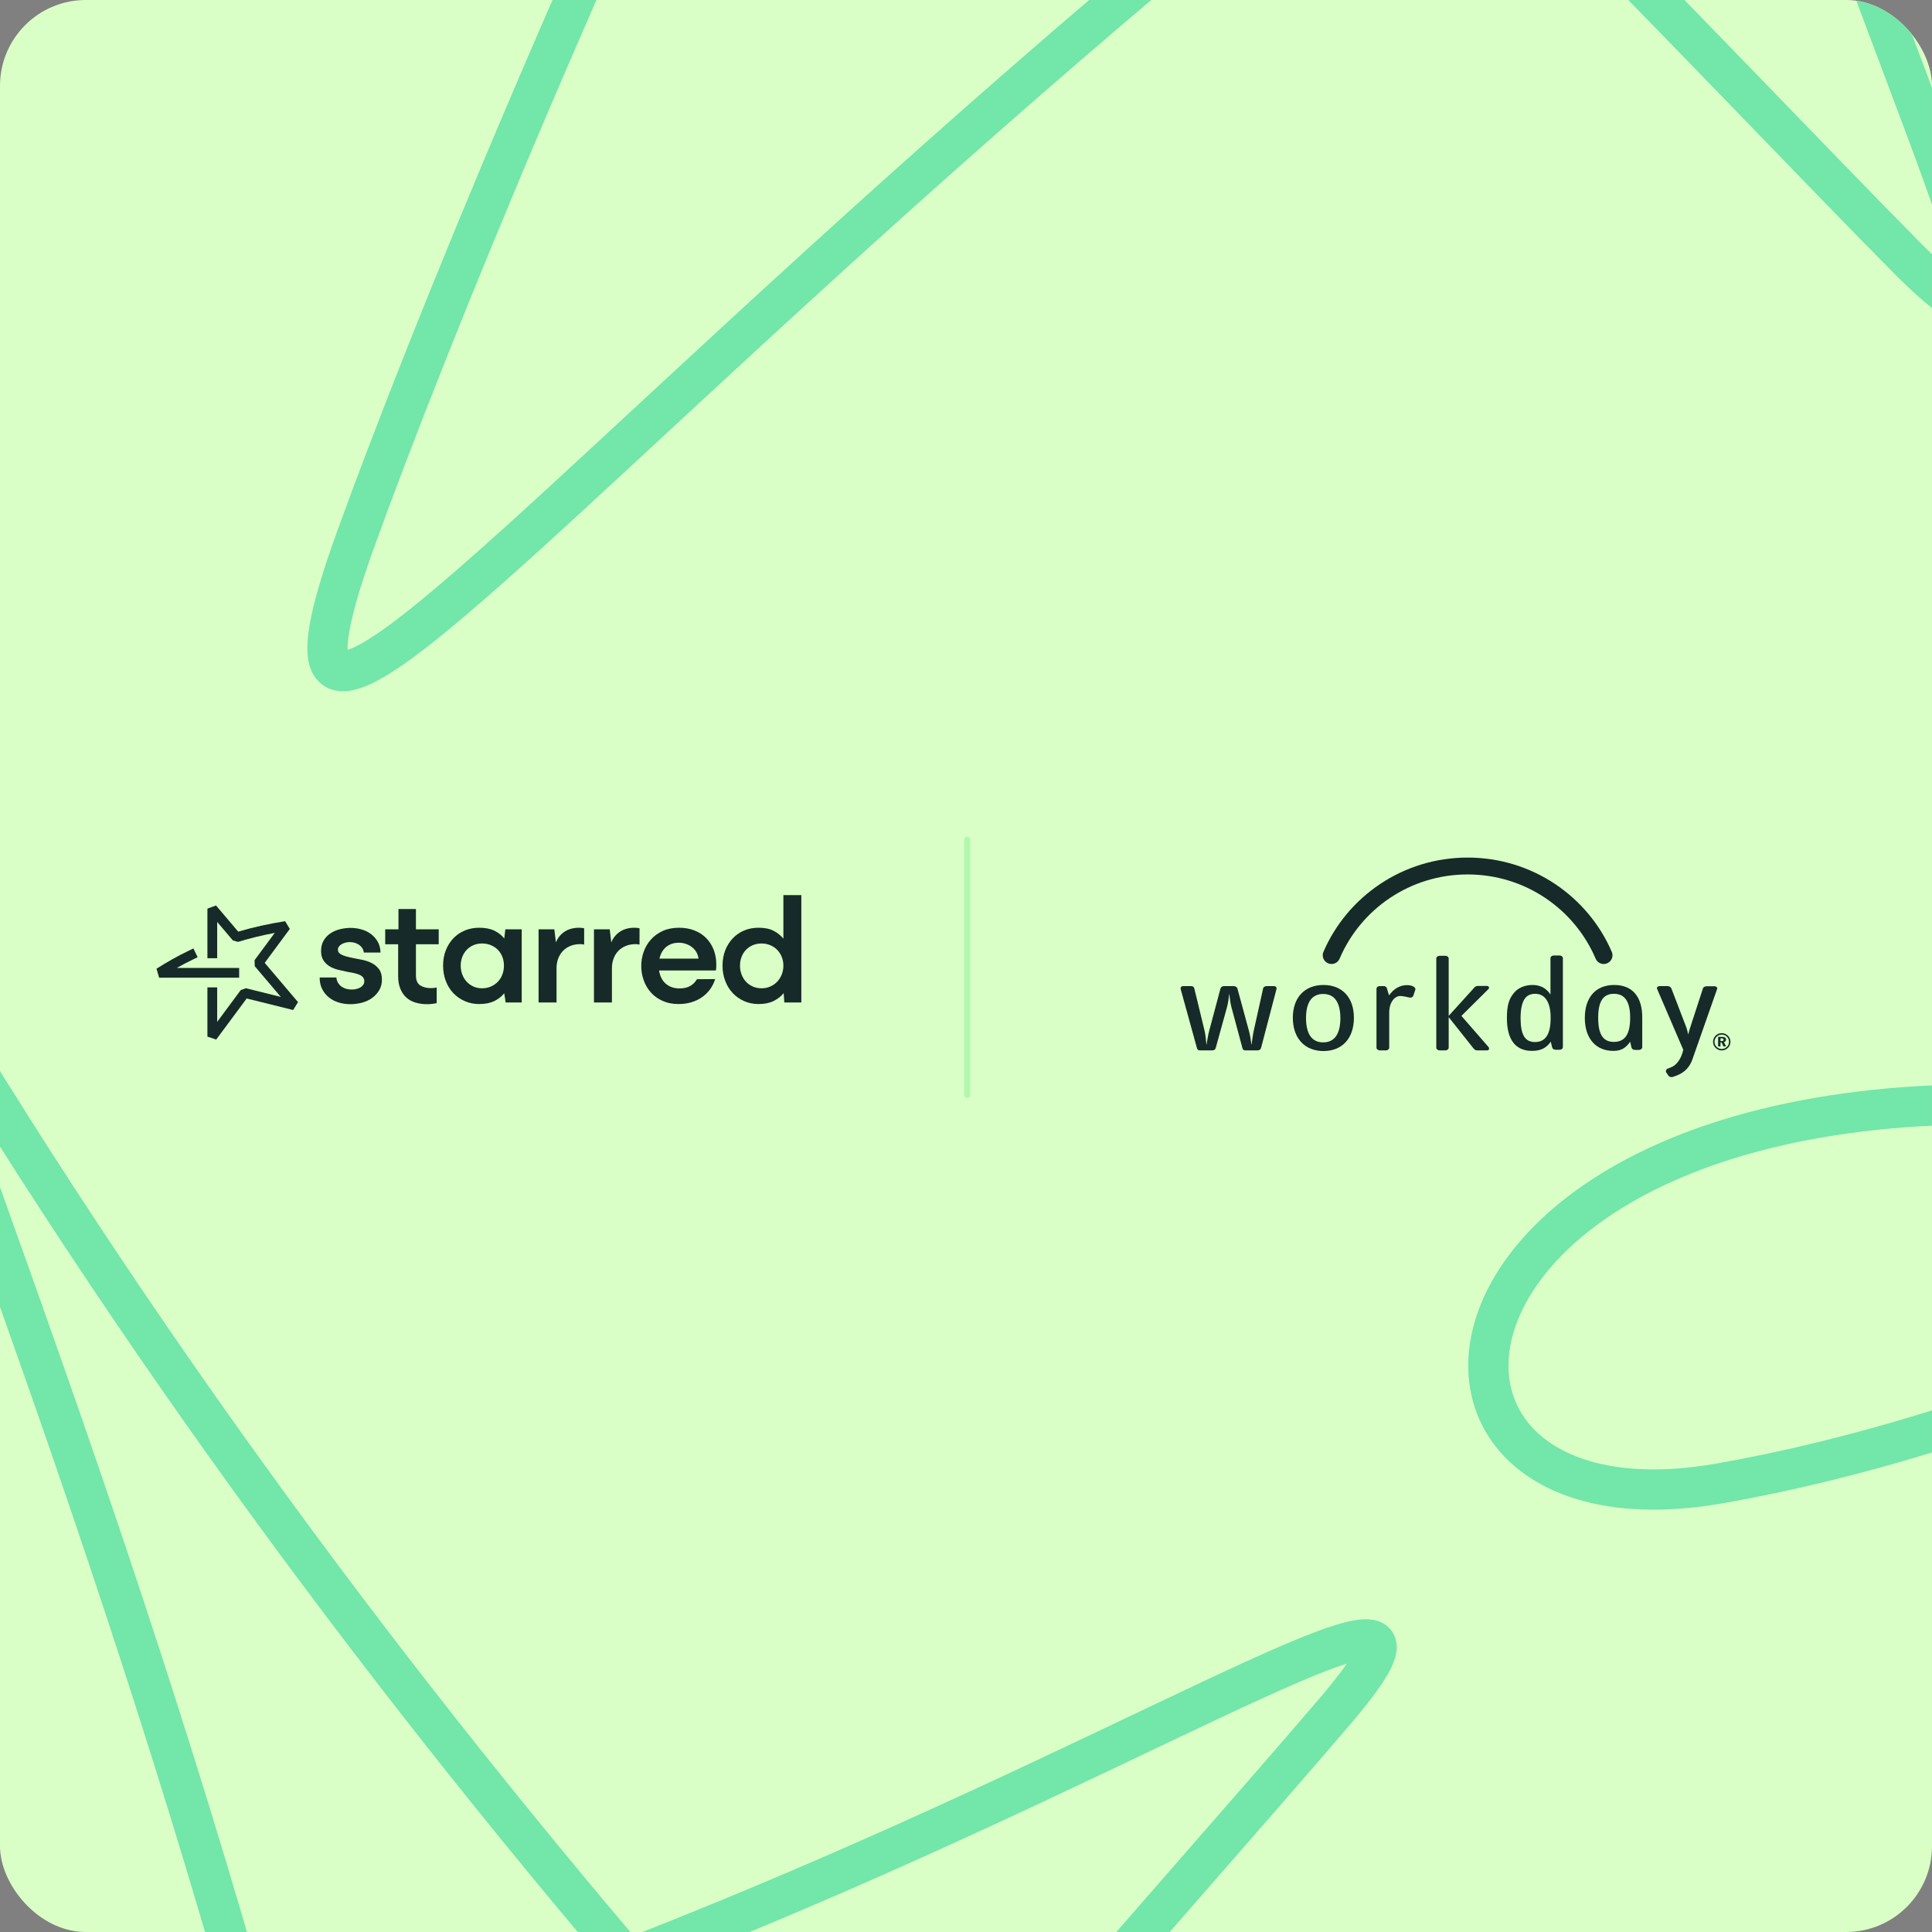
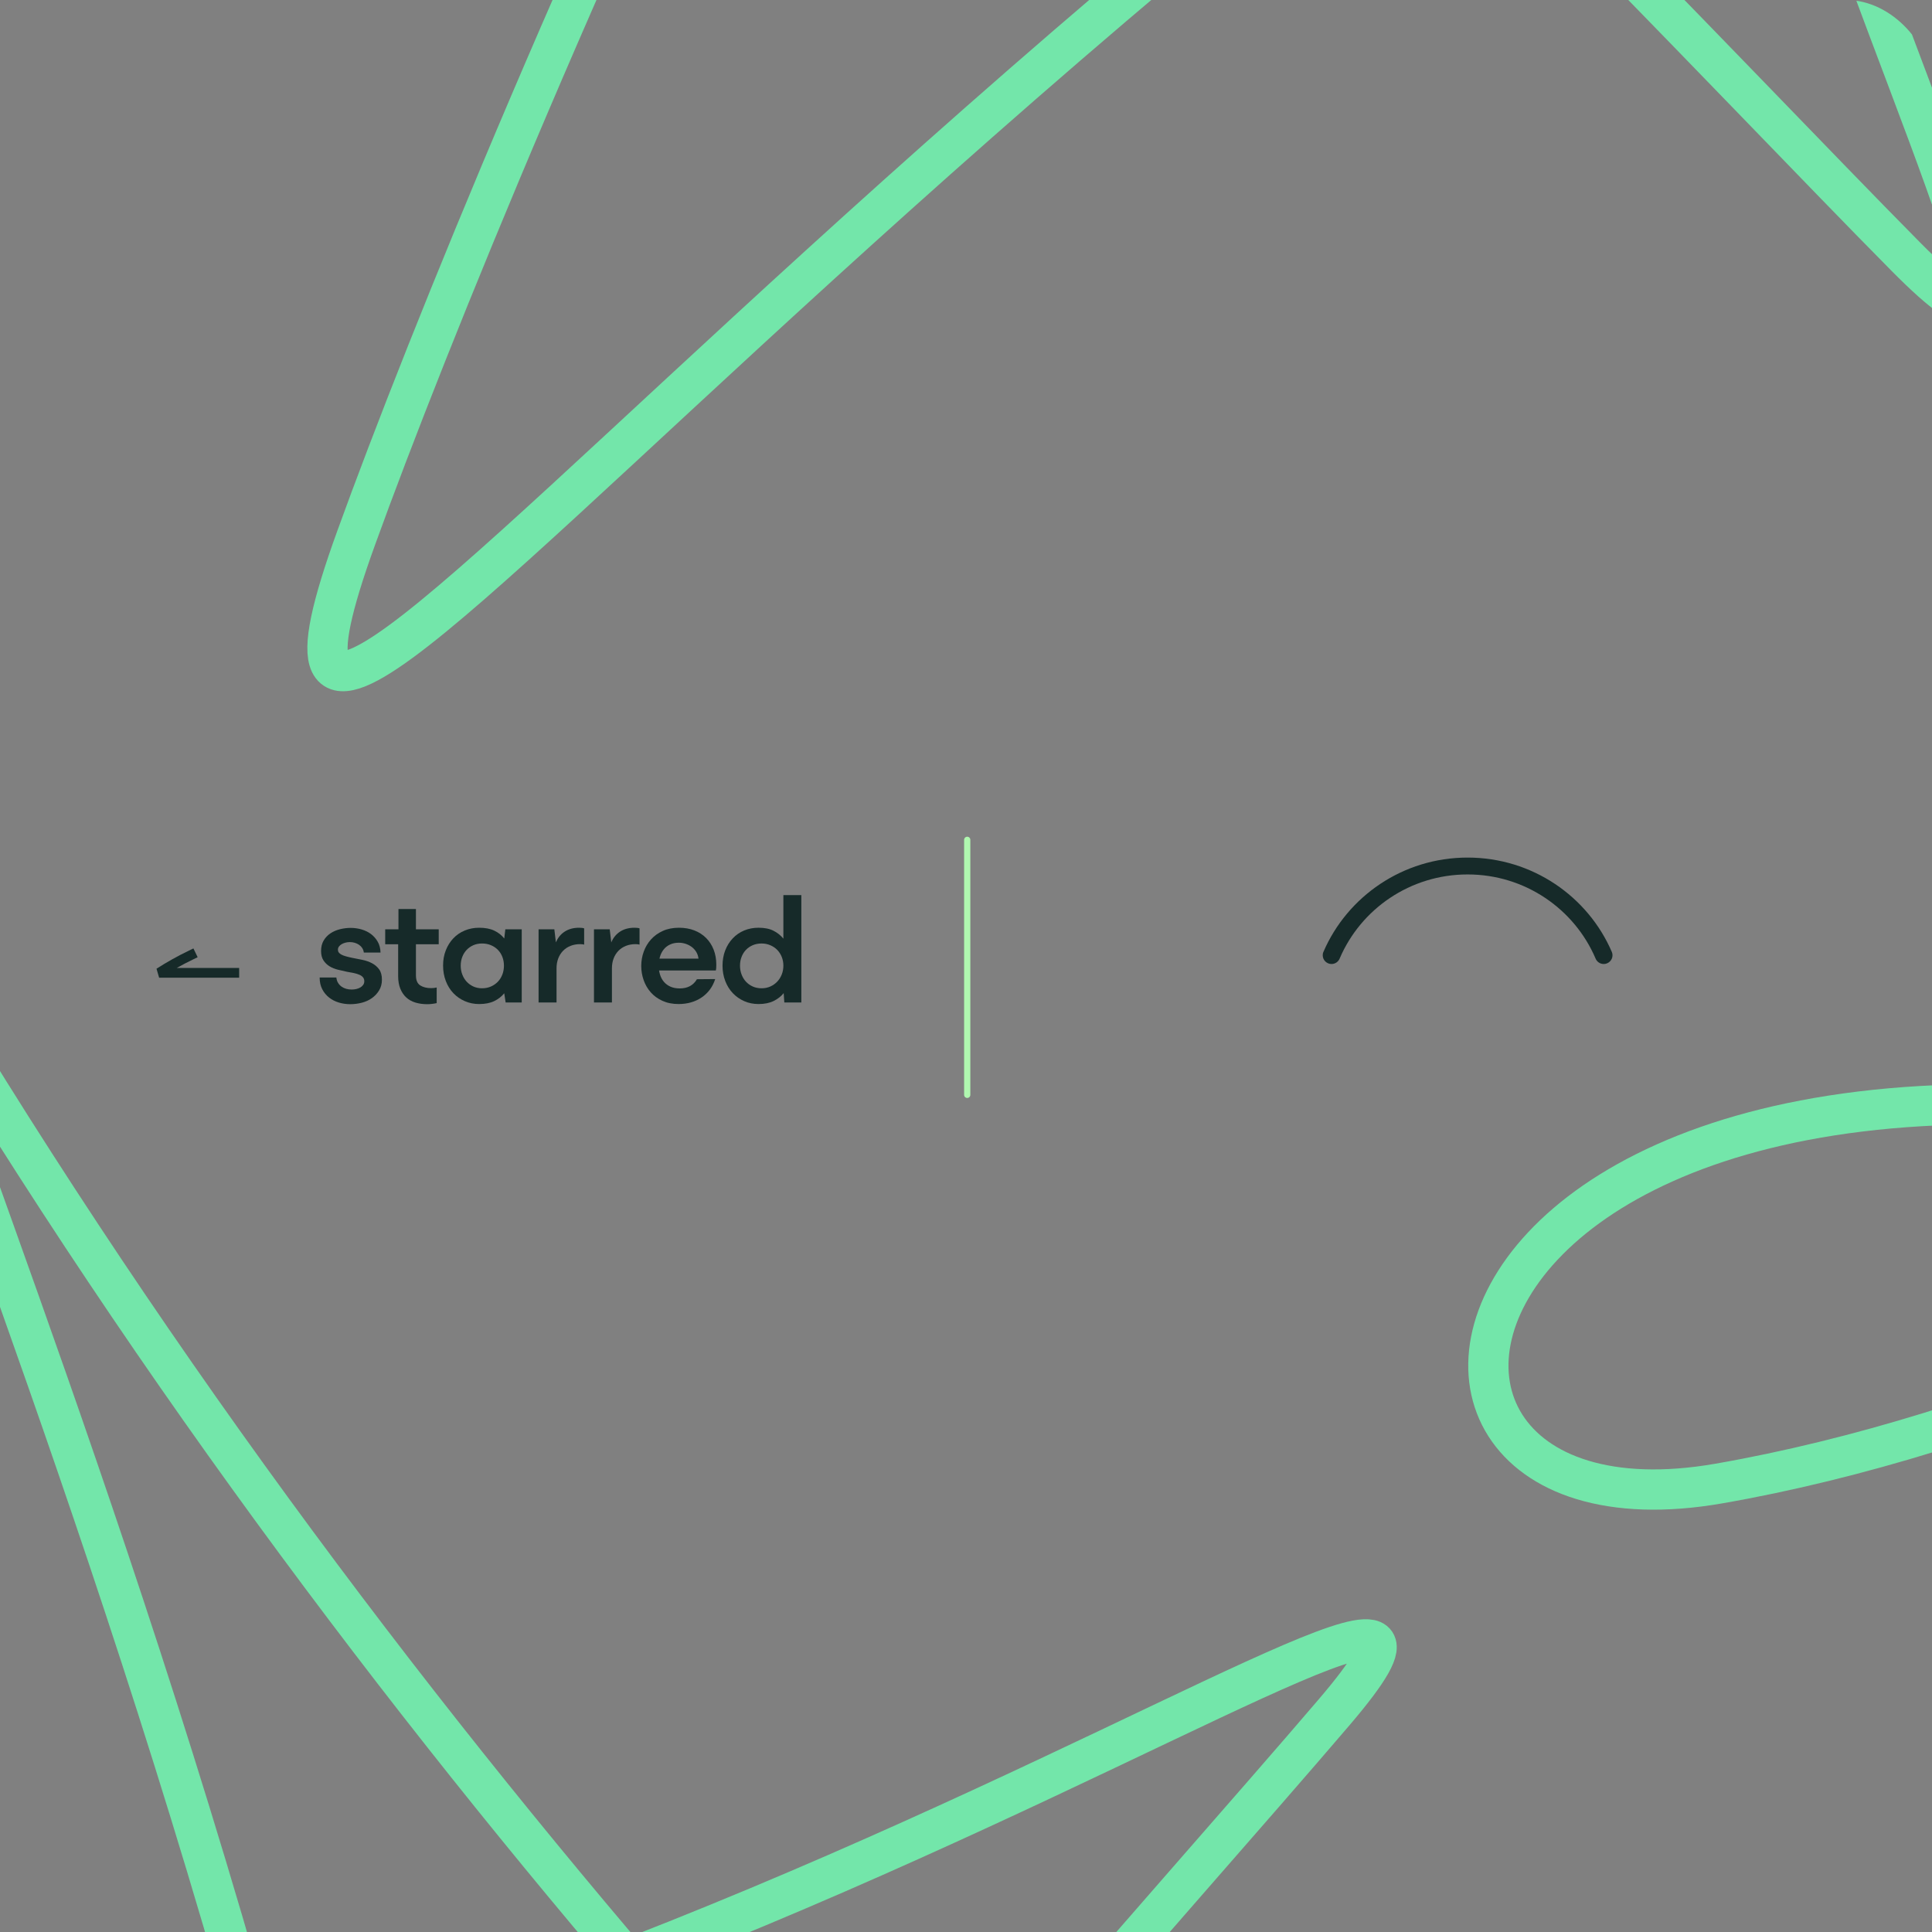
<svg xmlns="http://www.w3.org/2000/svg" width="720" height="720" viewBox="0 0 720 720" fill="none">
  <rect x="0" y="0" width="720" height="720" fill="#808080" stroke="none" />
  <g clip-path="url(#clip0_119_9526)">
-     <rect width="720" height="720" rx="32" fill="#DAFFC6" />
    <path d="M125.354 364.291C125.43 365.067 125.645 365.736 125.994 366.297C126.342 366.861 126.779 367.324 127.303 367.694C127.827 368.064 128.409 368.333 129.048 368.509C129.688 368.685 130.357 368.77 131.054 368.77C131.673 368.77 132.266 368.703 132.827 368.567C133.388 368.43 133.882 368.236 134.309 367.985C134.736 367.733 135.085 367.412 135.354 367.024C135.624 366.636 135.76 366.191 135.76 365.688C135.76 365.106 135.606 364.621 135.294 364.233C134.982 363.845 134.539 363.527 133.957 363.273C133.376 363.021 132.688 362.806 131.894 362.633C131.1 362.458 130.215 362.294 129.248 362.139C128.203 361.906 127.106 361.655 125.964 361.385C124.818 361.115 123.782 360.697 122.851 360.133C121.921 359.573 121.155 358.833 120.555 357.924C119.955 357.015 119.655 355.84 119.655 354.406C119.655 352.894 119.973 351.597 120.615 350.509C121.255 349.424 122.097 348.534 123.145 347.834C124.194 347.134 125.373 346.621 126.694 346.294C128.012 345.964 129.348 345.8 130.706 345.8C132.063 345.8 133.457 345.994 134.776 346.382C136.094 346.77 137.257 347.343 138.263 348.097C139.272 348.855 140.103 349.803 140.763 350.946C141.421 352.088 141.772 353.437 141.809 354.988H135.588C135.509 354.37 135.315 353.815 135.006 353.33C134.694 352.846 134.297 352.44 133.815 352.109C133.33 351.779 132.797 351.527 132.215 351.352C131.633 351.176 131.012 351.091 130.354 351.091C129.812 351.091 129.279 351.158 128.754 351.294C128.23 351.431 127.767 351.615 127.357 351.846C126.951 352.079 126.612 352.37 126.339 352.718C126.067 353.067 125.933 353.476 125.933 353.94C125.933 354.327 126.039 354.667 126.251 354.958C126.464 355.249 126.785 355.509 127.212 355.743C127.639 355.976 128.191 356.188 128.87 356.382C129.548 356.576 130.351 356.77 131.282 356.964C132.521 357.197 133.791 357.449 135.091 357.718C136.388 357.991 137.572 358.406 138.639 358.97C139.706 359.533 140.588 360.288 141.285 361.236C141.981 362.188 142.33 363.476 142.33 365.103C142.33 366.615 141.981 367.942 141.285 369.085C140.588 370.23 139.694 371.188 138.609 371.963C137.524 372.739 136.272 373.312 134.857 373.679C133.442 374.045 131.997 374.23 130.524 374.23C129.051 374.23 127.636 374.027 126.279 373.618C124.921 373.212 123.709 372.591 122.645 371.757C121.579 370.924 120.727 369.888 120.088 368.645C119.449 367.406 119.127 365.951 119.127 364.285H125.348L125.354 364.291Z" fill="#162A29" />
    <path d="M143.553 346.323H148.495V338.762H155.007V346.323H163.498V351.905H155.007V363.477C155.007 365.298 155.54 366.55 156.607 367.229C157.674 367.907 159.019 368.247 160.649 368.247C160.998 368.247 161.355 368.229 161.725 368.189C162.092 368.15 162.431 368.092 162.743 368.013V373.829C162.24 373.944 161.667 374.041 161.028 374.119C160.389 374.198 159.798 374.235 159.255 374.235C157.628 374.235 156.143 374.032 154.807 373.622C153.471 373.216 152.334 372.586 151.404 371.732C150.474 370.88 149.737 369.792 149.195 368.474C148.653 367.156 148.38 365.586 148.38 363.765V351.902H143.553V346.32V346.323Z" fill="#162A29" />
    <path d="M187.918 370.163C186.948 371.366 185.709 372.336 184.197 373.072C182.684 373.808 180.803 374.178 178.557 374.178C176.657 374.178 174.885 373.821 173.236 373.102C171.588 372.384 170.163 371.396 168.963 370.136C167.76 368.875 166.821 367.366 166.142 365.599C165.464 363.836 165.124 361.906 165.124 359.815C165.124 357.724 165.464 355.869 166.142 354.145C166.821 352.421 167.76 350.927 168.963 349.666C170.163 348.406 171.591 347.436 173.236 346.76C174.885 346.082 176.657 345.742 178.557 345.742C180.806 345.742 182.684 346.1 184.197 346.818C185.709 347.536 186.948 348.515 187.918 349.754L188.324 346.324H194.43V373.596H188.439L187.915 370.166L187.918 370.163ZM182.975 367.636C183.984 367.19 184.845 366.59 185.563 365.833C186.281 365.078 186.833 364.184 187.221 363.157C187.609 362.13 187.803 361.036 187.803 359.872C187.803 358.709 187.609 357.624 187.221 356.615C186.833 355.606 186.281 354.736 185.563 353.997C184.845 353.26 183.984 352.678 182.975 352.251C181.966 351.824 180.863 351.612 179.66 351.612C178.457 351.612 177.372 351.824 176.403 352.251C175.433 352.678 174.6 353.26 173.903 353.997C173.206 354.733 172.66 355.606 172.276 356.615C171.888 357.624 171.694 358.709 171.694 359.872C171.694 361.036 171.888 362.13 172.276 363.157C172.663 364.184 173.206 365.075 173.903 365.833C174.6 366.59 175.433 367.19 176.403 367.636C177.372 368.081 178.457 368.305 179.66 368.305C180.863 368.305 181.966 368.084 182.975 367.636Z" fill="#162A29" />
    <path d="M200.713 373.593V346.324H206.586L207.168 351.209C207.865 349.503 208.95 348.166 210.425 347.197C211.898 346.227 213.701 345.742 215.834 345.742C216.222 345.742 216.58 345.763 216.91 345.8C217.24 345.839 217.501 345.897 217.695 345.976V352.024C217.58 351.985 217.374 351.948 217.086 351.909C216.795 351.869 216.513 351.851 216.243 351.851C214.925 351.851 213.722 352.063 212.637 352.491C211.553 352.918 210.622 353.527 209.847 354.321C209.071 355.115 208.471 356.066 208.044 357.169C207.616 358.275 207.404 359.524 207.404 360.921V373.596H200.716L200.713 373.593Z" fill="#162A29" />
    <path d="M221.355 373.593V346.324H227.227L227.809 351.209C228.506 349.503 229.591 348.166 231.067 347.197C232.539 346.227 234.342 345.742 236.476 345.742C236.864 345.742 237.221 345.763 237.551 345.8C237.882 345.839 238.142 345.897 238.336 345.976V352.024C238.221 351.985 238.015 351.948 237.727 351.909C237.436 351.869 237.154 351.851 236.885 351.851C235.567 351.851 234.364 352.063 233.279 352.491C232.194 352.918 231.264 353.527 230.488 354.321C229.712 355.115 229.112 356.066 228.685 357.169C228.258 358.275 228.046 359.524 228.046 360.921V373.596H221.358L221.355 373.593Z" fill="#162A29" />
    <path d="M244.904 357.254H260.313C260.197 356.324 259.916 355.491 259.47 354.754C259.025 354.018 258.461 353.397 257.785 352.894C257.107 352.391 256.352 352.003 255.519 351.73C254.685 351.46 253.84 351.324 252.988 351.324C251.746 351.324 250.652 351.548 249.704 351.994C248.752 352.439 247.967 353.051 247.349 353.824C246.728 354.6 246.264 355.503 245.952 356.527C245.64 357.554 245.486 358.648 245.486 359.812C245.486 361.054 245.649 362.196 245.979 363.242C246.307 364.287 246.804 365.19 247.461 365.945C248.119 366.702 248.934 367.293 249.904 367.718C250.873 368.145 252.016 368.357 253.334 368.357C254.807 368.357 256.076 368.066 257.143 367.484C258.21 366.902 259.07 366.051 259.731 364.927L266.534 364.869C265.603 367.775 263.925 370.054 261.503 371.702C259.079 373.351 256.201 374.175 252.867 374.175C250.619 374.175 248.622 373.778 246.879 372.984C245.134 372.19 243.683 371.133 242.519 369.815C241.355 368.496 240.473 366.984 239.874 365.278C239.274 363.572 238.974 361.809 238.974 359.987C238.974 358.166 239.283 356.345 239.904 354.639C240.522 352.933 241.425 351.421 242.607 350.103C243.789 348.785 245.252 347.73 246.998 346.933C248.743 346.139 250.758 345.742 253.046 345.742C255.14 345.742 257.037 346.072 258.746 346.73C260.452 347.391 261.916 348.33 263.137 349.551C264.358 350.772 265.297 352.227 265.958 353.912C266.615 355.6 266.946 357.451 266.946 359.466C266.946 359.893 266.937 360.281 266.915 360.63C266.894 360.978 266.849 361.327 266.77 361.675H244.789L244.904 357.257V357.254Z" fill="#162A29" />
    <path d="M292.061 370.105C291.091 371.308 289.84 372.287 288.31 373.042C286.776 373.799 284.907 374.175 282.698 374.175C280.758 374.175 278.976 373.817 277.349 373.099C275.722 372.381 274.307 371.393 273.104 370.132C271.901 368.872 270.961 367.363 270.283 365.596C269.604 363.833 269.265 361.924 269.265 359.869C269.265 357.815 269.604 355.866 270.283 354.142C270.961 352.418 271.901 350.924 273.104 349.663C274.304 348.403 275.719 347.433 277.349 346.757C278.976 346.078 280.761 345.739 282.698 345.739C284.946 345.739 286.807 346.118 288.279 346.872C289.752 347.627 290.973 348.609 291.943 349.809V333.588H298.631V373.593H292.291L292.058 370.105H292.061ZM287.088 367.636C288.076 367.19 288.931 366.59 289.646 365.833C290.364 365.078 290.925 364.184 291.334 363.157C291.74 362.13 291.943 361.036 291.943 359.872C291.943 358.708 291.74 357.624 291.334 356.615C290.928 355.605 290.364 354.736 289.646 353.996C288.928 353.26 288.067 352.678 287.058 352.251C286.049 351.824 284.964 351.612 283.801 351.612C282.637 351.612 281.504 351.824 280.516 352.251C279.528 352.678 278.686 353.26 277.986 353.996C277.289 354.733 276.743 355.605 276.358 356.615C275.97 357.624 275.777 358.708 275.777 359.872C275.777 361.036 275.97 362.13 276.358 363.157C276.746 364.184 277.289 365.075 277.986 365.833C278.683 366.59 279.525 367.19 280.516 367.636C281.504 368.081 282.601 368.305 283.801 368.305C285.001 368.305 286.098 368.084 287.085 367.636H287.088Z" fill="#162A29" />
    <path fill-rule="evenodd" clip-rule="evenodd" d="M73.662 356.729L72.025 357.518C69.923 358.531 67.871 359.601 65.866 360.726H89.126V364.362H59.305L58.324 361.013C62.182 358.541 66.219 356.281 70.445 354.243L72.083 353.453L73.662 356.729Z" fill="#162A29" />
-     <path fill-rule="evenodd" clip-rule="evenodd" d="M77.299 338.622L80.503 337.446L88.778 347.199C94.325 345.56 100.146 344.257 106.262 343.31L108.002 346.188L98.651 358.829L111.066 373.461L109.242 376.402L91.925 372.106L80.732 387.199L80.726 387.206L80.571 387.412L77.299 386.322V367.961H80.935V380.82L89.726 368.966L91.624 368.284L104.646 371.515L94.945 360.083L94.87 357.826L102.388 347.663C97.63 348.559 93.069 349.683 88.694 351.021L86.776 350.459L80.935 343.575V357.107H77.299V338.622Z" fill="#162A29" />
    <path d="M360.455 312.977L360.455 408.023" stroke="#B0F8B0" stroke-width="2.318" stroke-linecap="round" />
-     <path fill-rule="evenodd" clip-rule="evenodd" d="M469.947 390.576C469.769 391.105 469.354 391.457 468.583 391.457H464.257C463.546 391.457 463.19 391.281 463.012 390.576L458.923 375.357C458.508 373.829 458.33 372.008 458.093 370.245C457.915 372.066 457.678 373.888 457.263 375.357L453.055 390.576C452.936 391.105 452.462 391.457 451.692 391.457H447.306C446.595 391.457 446.239 391.281 446.061 390.576L440.016 368.658C439.838 367.894 440.312 367.483 440.964 367.483H443.75C444.52 367.483 444.935 367.718 445.113 368.482L448.906 384.112C449.321 385.875 449.44 387.755 449.617 389.46C449.914 387.814 450.151 385.875 450.625 384.171L454.833 368.423C455.011 367.777 455.544 367.483 456.256 367.483H459.693C460.404 367.483 460.997 367.835 461.175 368.482L465.442 384.171C465.916 385.875 466.153 387.755 466.391 389.46C466.628 387.814 466.865 385.875 467.22 384.171L470.717 368.423C470.836 367.777 471.429 367.483 472.14 367.483H474.747C475.4 367.483 475.874 367.894 475.696 368.658L469.947 390.576ZM493.239 391.693C486.305 391.693 481.801 386.992 481.801 379.294C481.801 371.655 486.305 367.072 493.239 367.072C500.174 367.072 504.56 371.714 504.56 379.294C504.56 386.992 500.174 391.693 493.239 391.693ZM493.121 370.421C489.031 370.421 486.72 373.359 486.72 379.353C486.72 385.464 488.972 388.461 493.121 388.461C497.211 388.461 499.522 385.523 499.522 379.353C499.463 373.359 497.211 370.421 493.121 370.421ZM526.786 370.832C526.608 371.537 526.075 371.949 525.067 371.714C524.237 371.537 522.874 371.185 521.748 371.185C520.029 371.185 517.718 373.124 517.718 377.472V390.458C517.718 390.987 517.125 391.457 516.473 391.457H514.221C513.569 391.457 512.976 390.987 512.976 390.458V368.482C512.976 367.894 513.569 367.483 514.221 367.483H515.584C516.177 367.483 516.651 367.718 516.829 368.247L517.658 370.95C519.318 368.599 521.57 367.13 524.356 367.13C526.252 367.13 527.734 367.894 527.438 368.893L526.786 370.832ZM581.195 391.222H579.95C579.061 391.222 578.587 390.929 578.409 390.224L577.935 388.226C576.216 390.635 574.083 391.634 570.941 391.634C564.777 391.634 561.577 387.462 561.577 379.411C561.577 374.475 562.407 372.066 564.422 369.775C565.963 368.012 568.512 367.072 571.119 367.072C574.024 367.072 576.216 368.247 577.817 370.597V357.082C577.817 356.495 578.409 356.083 579.061 356.083H581.195C581.847 356.083 582.44 356.495 582.44 357.082V390.224C582.44 390.811 581.847 391.222 581.195 391.222ZM572.127 370.362C570.349 370.362 568.986 371.009 568.156 372.301C567.326 373.594 566.674 375.709 566.674 379.353C566.674 385.699 568.334 388.343 572.068 388.343C575.92 388.343 577.876 385.464 577.876 379.47C577.935 373.535 575.802 370.362 572.127 370.362ZM554.109 391.457H550.494C549.901 391.457 549.427 391.105 549.071 390.635L539.884 379.059V390.458C539.884 390.987 539.292 391.457 538.64 391.457H536.506C535.854 391.457 535.261 390.987 535.261 390.458V357.2C535.261 356.612 535.854 356.201 536.506 356.201H538.64C539.292 356.201 539.884 356.612 539.884 357.2V378.589L549.308 368.188C549.605 367.777 550.079 367.424 550.849 367.424H554.05C554.88 367.424 555.176 368.129 554.702 368.599L544.626 378.589L554.702 390.165C555.176 390.752 554.939 391.457 554.109 391.457ZM617.527 368.482C617.291 367.953 617.883 367.483 618.595 367.483H621.38C622.15 367.483 622.684 367.835 622.92 368.482L628.491 382.996C628.729 383.701 628.965 384.7 629.143 385.523C629.321 384.759 629.737 383.348 630.151 382.114L634.597 368.482C634.775 367.835 635.367 367.542 636.138 367.542H638.864C639.576 367.542 640.108 368.012 639.93 368.541L630.685 394.866C629.737 397.569 627.899 399.684 624.758 400.859L623.454 401.329C622.92 401.506 622.15 401.388 621.794 400.918L620.906 399.567C620.668 399.155 620.964 398.391 621.558 398.215L622.506 397.862C624.876 397.04 626.596 394.454 627.306 391.222L617.527 368.482ZM601.584 367.072C608.518 367.072 612.074 371.655 612.016 379.294V390.282C612.016 390.811 611.422 391.281 610.77 391.281H609.526C608.637 391.281 608.162 390.987 607.985 390.282L607.511 388.226C605.792 390.694 604.014 391.634 601.228 391.634C594.768 391.634 590.619 387.05 590.619 379.353C590.619 371.714 594.649 367.072 601.584 367.072ZM601.465 388.284C605.555 388.284 607.511 385.464 607.511 379.294C607.511 373.3 605.555 370.362 601.465 370.362C597.376 370.362 595.598 373.3 595.598 379.294C595.598 385.464 597.376 388.284 601.465 388.284ZM642.904 385.279C643.299 385.444 643.653 385.687 643.965 385.995C644.261 386.294 644.493 386.642 644.646 387.021C644.805 387.413 644.885 387.819 644.885 388.253C644.885 388.695 644.805 389.1 644.636 389.493C644.475 389.889 644.242 390.224 643.931 390.528C643.617 390.827 643.262 391.059 642.868 391.226C642.476 391.387 642.064 391.466 641.636 391.466C641.207 391.466 640.789 391.378 640.395 391.219C640.002 391.05 639.643 390.801 639.333 390.493C639.028 390.191 638.806 389.845 638.647 389.466C638.484 389.074 638.402 388.678 638.402 388.253C638.402 387.959 638.447 387.678 638.52 387.391C638.601 387.118 638.715 386.845 638.878 386.579C639.172 386.092 639.557 385.713 640.036 385.438C640.522 385.163 641.054 385.03 641.636 385.03C642.081 385.03 642.503 385.11 642.904 385.279ZM640.618 385.757C640.294 385.88 640.012 386.076 639.762 386.323C639.492 386.579 639.297 386.88 639.152 387.215C639.011 387.546 638.939 387.889 638.939 388.244C638.939 388.599 639.003 388.942 639.134 389.261C639.27 389.581 639.466 389.871 639.716 390.119C639.975 390.378 640.271 390.581 640.601 390.722C640.931 390.862 641.277 390.933 641.636 390.933C641.983 390.933 642.322 390.862 642.654 390.731C642.983 390.598 643.287 390.404 643.556 390.147C643.806 389.909 644.001 389.625 644.143 389.299C644.28 388.979 644.35 388.642 644.35 388.297C644.35 387.916 644.286 387.563 644.155 387.237C644.028 386.916 643.831 386.622 643.583 386.367C643.315 386.101 643.029 385.898 642.699 385.764C642.37 385.631 642.019 385.559 641.646 385.559C641.277 385.559 640.931 385.625 640.618 385.757ZM641.708 386.4C642.214 386.4 642.601 386.491 642.858 386.66C643.116 386.836 643.241 387.083 643.241 387.431C643.241 387.669 643.173 387.862 643.036 388.03C642.894 388.2 642.699 388.315 642.457 388.376L643.262 389.97H642.288L641.602 388.511H641.172V389.97H640.295V386.4H641.708ZM641.172 387.986H641.602C641.858 387.986 642.045 387.942 642.163 387.862C642.279 387.783 642.341 387.661 642.341 387.483C642.341 387.305 642.279 387.171 642.154 387.083C642.019 386.995 641.822 386.951 641.556 386.951H641.172V387.986Z" fill="#162A29" />
    <path fill-rule="evenodd" clip-rule="evenodd" d="M499.285 357.141C507.168 338.749 525.541 325.88 546.937 325.88C568.333 325.88 586.707 338.749 594.59 357.141C595.064 358.375 596.249 359.256 597.672 359.256C599.45 359.256 600.932 357.787 600.932 356.024C600.932 355.613 600.872 355.202 600.695 354.791C591.804 334.107 571.06 319.593 546.937 319.593C522.815 319.593 502.071 334.107 493.18 354.791C493.002 355.143 492.943 355.613 492.943 356.024C492.943 357.787 494.425 359.256 496.203 359.256C497.625 359.256 498.811 358.375 499.285 357.141Z" fill="#162A29" />
    <path d="M-257.735 812.928C15.342 1007.78 501.43 1164.64 650.02 1204.68C862.791 1262.09 350.082 982.176 -12.759 392.797C-114.954 226.791 238.763 939.647 158.419 1351.8C126.627 1514.95 -92.397 1370 157.472 1045.22C303.465 855.446 436.573 709.128 497.255 638.033C604.164 512.821 147.339 865.154 -257.735 812.928Z" stroke="#73E6AA" stroke-width="15" stroke-linecap="round" stroke-linejoin="round" />
    <path d="M599.215 -671.362C382.159 -415.575 185.123 55.658 132.767 200.369C57.733 407.581 379.625 -79.867 997.338 -392.039C1171.32 -479.962 431.333 -187.23 27.367 -301.832C-132.554 -347.185 30.244 -553.291 332.946 -277.083C509.815 -115.699 644.464 29.202 710.223 95.629C826.036 212.655 513.225 -272.09 599.215 -671.362Z" stroke="#73E6AA" stroke-width="15" stroke-linecap="round" stroke-linejoin="round" />
    <path d="M995.297 -28.282C910.81 296.375 937.892 806.425 953.553 959.517C975.917 1178.76 1054.27 599.896 1475.21 50.504C1593.77 -104.236 1054.24 480.73 640.578 552.87C476.825 581.441 534.002 325.095 926.603 442.501C1156 511.096 1340.2 583.174 1428.28 614.465C1583.41 669.609 1091.17 368.732 995.297 -28.282Z" stroke="#73E6AA" stroke-width="15" stroke-linecap="round" stroke-linejoin="round" />
  </g>
  <defs>
    <clipPath id="clip0_119_9526">
      <rect width="720" height="720" rx="32" fill="white" />
    </clipPath>
  </defs>
</svg>